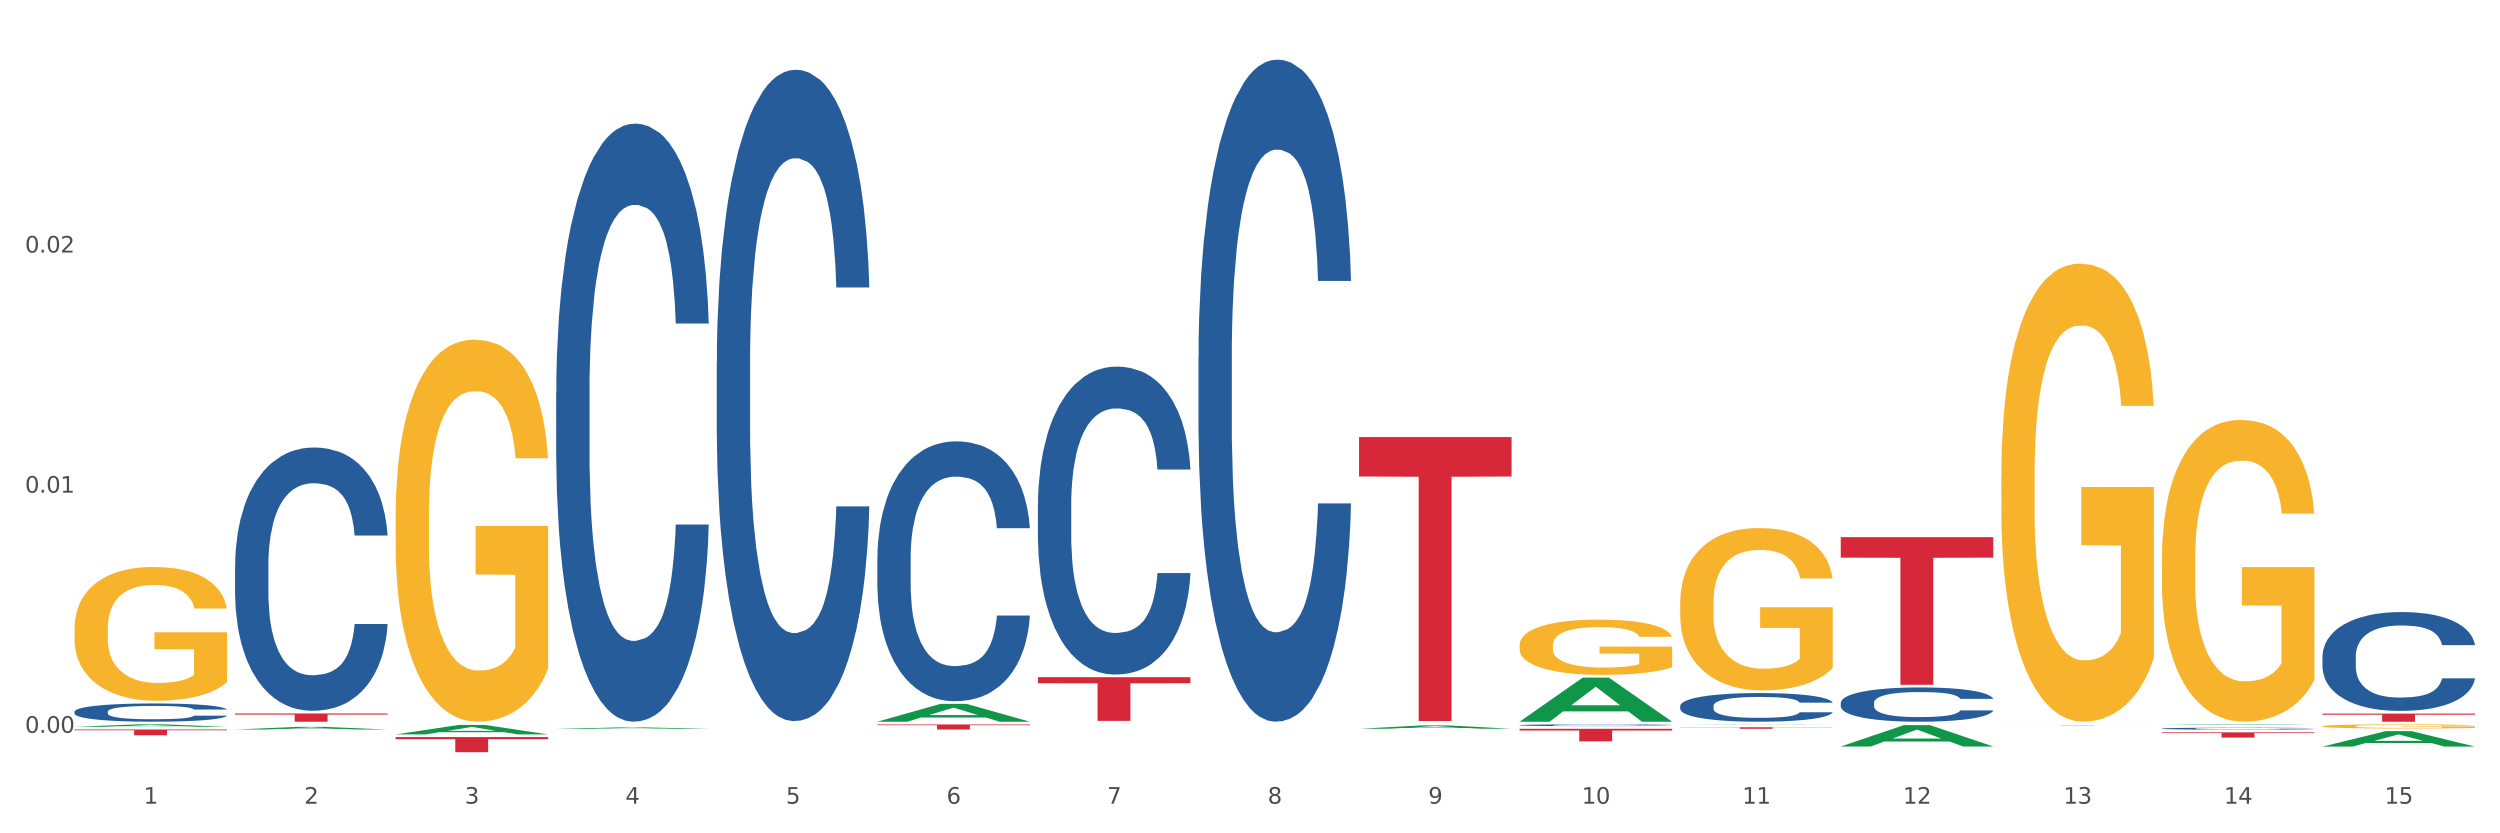
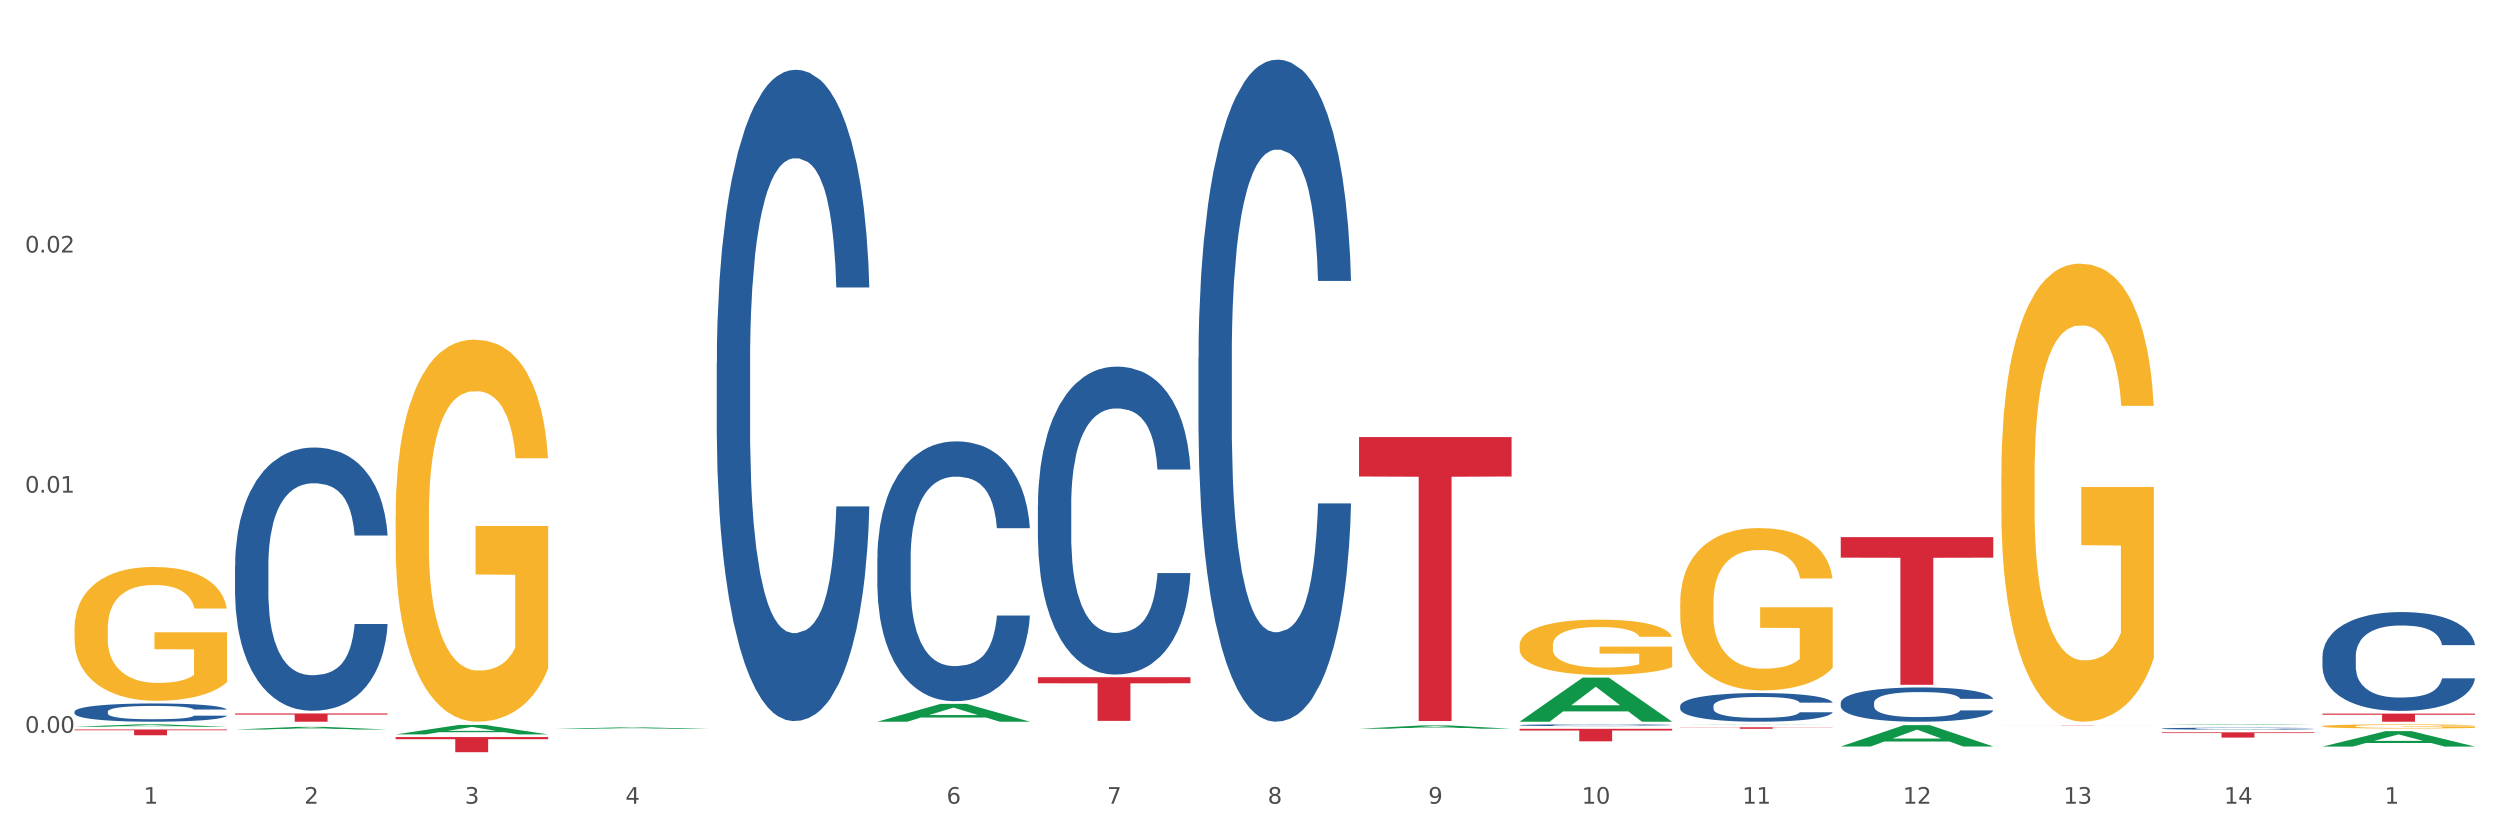
<svg xmlns="http://www.w3.org/2000/svg" xmlns:xlink="http://www.w3.org/1999/xlink" width="1080pt" height="360pt" viewBox="0 0 1080 360" version="1.1">
  <rect x="0" y="0" width="1080" height="360" fill="#333333" stroke="none" />
  <defs>
    <style type="text/css">*{stroke-linejoin: round; stroke-linecap: butt}</style>
  </defs>
  <g id="figure_1">
    <g id="patch_1">
      <path d="M 0 360  L 1080 360  L 1080 0  L 0 0  z " style="fill: #ffffff; stroke: #ffffff; stroke-linejoin: miter" />
    </g>
    <g id="axes_1">
      <g id="matplotlib.axis_1">
        <g id="xtick_1">
          <g id="text_1">
            <g style="fill: #4d4d4d" transform="translate(62.07 347.204) scale(0.096 -0.096)">
              <defs>
                <path id="DejaVuSans-31" d="M 794 531  L 1825 531  L 1825 4091  L 703 3866  L 703 4441  L 1819 4666  L 2450 4666  L 2450 531  L 3481 531  L 3481 0  L 794 0  L 794 531  z " transform="scale(0.016)" />
              </defs>
              <use xlink:href="#DejaVuSans-31" />
            </g>
          </g>
        </g>
        <g id="xtick_2">
          <g id="text_2">
            <g style="fill: #4d4d4d" transform="translate(131.436 347.204) scale(0.096 -0.096)">
              <defs>
                <path id="DejaVuSans-32" d="M 1228 531  L 3431 531  L 3431 0  L 469 0  L 469 531  Q 828 903 1448 1529  Q 2069 2156 2228 2338  Q 2531 2678 2651 2914  Q 2772 3150 2772 3378  Q 2772 3750 2511 3984  Q 2250 4219 1831 4219  Q 1534 4219 1204 4116  Q 875 4013 500 3803  L 500 4441  Q 881 4594 1212 4672  Q 1544 4750 1819 4750  Q 2544 4750 2975 4387  Q 3406 4025 3406 3419  Q 3406 3131 3298 2873  Q 3191 2616 2906 2266  Q 2828 2175 2409 1742  Q 1991 1309 1228 531  z " transform="scale(0.016)" />
              </defs>
              <use xlink:href="#DejaVuSans-32" />
            </g>
          </g>
        </g>
        <g id="xtick_3">
          <g id="text_3">
            <g style="fill: #4d4d4d" transform="translate(200.802 347.204) scale(0.096 -0.096)">
              <defs>
                <path id="DejaVuSans-33" d="M 2597 2516  Q 3050 2419 3304 2112  Q 3559 1806 3559 1356  Q 3559 666 3084 287  Q 2609 -91 1734 -91  Q 1441 -91 1130 -33  Q 819 25 488 141  L 488 750  Q 750 597 1062 519  Q 1375 441 1716 441  Q 2309 441 2620 675  Q 2931 909 2931 1356  Q 2931 1769 2642 2001  Q 2353 2234 1838 2234  L 1294 2234  L 1294 2753  L 1863 2753  Q 2328 2753 2575 2939  Q 2822 3125 2822 3475  Q 2822 3834 2567 4026  Q 2313 4219 1838 4219  Q 1578 4219 1281 4162  Q 984 4106 628 3988  L 628 4550  Q 988 4650 1302 4700  Q 1616 4750 1894 4750  Q 2613 4750 3031 4423  Q 3450 4097 3450 3541  Q 3450 3153 3228 2886  Q 3006 2619 2597 2516  z " transform="scale(0.016)" />
              </defs>
              <use xlink:href="#DejaVuSans-33" />
            </g>
          </g>
        </g>
        <g id="xtick_4">
          <g id="text_4">
            <g style="fill: #4d4d4d" transform="translate(270.169 347.204) scale(0.096 -0.096)">
              <defs>
                <path id="DejaVuSans-34" d="M 2419 4116  L 825 1625  L 2419 1625  L 2419 4116  z M 2253 4666  L 3047 4666  L 3047 1625  L 3713 1625  L 3713 1100  L 3047 1100  L 3047 0  L 2419 0  L 2419 1100  L 313 1100  L 313 1709  L 2253 4666  z " transform="scale(0.016)" />
              </defs>
              <use xlink:href="#DejaVuSans-34" />
            </g>
          </g>
        </g>
        <g id="xtick_5">
          <g id="text_5">
            <g style="fill: #4d4d4d" transform="translate(339.535 347.204) scale(0.096 -0.096)">
              <defs>
-                 <path id="DejaVuSans-35" d="M 691 4666  L 3169 4666  L 3169 4134  L 1269 4134  L 1269 2991  Q 1406 3038 1543 3061  Q 1681 3084 1819 3084  Q 2600 3084 3056 2656  Q 3513 2228 3513 1497  Q 3513 744 3044 326  Q 2575 -91 1722 -91  Q 1428 -91 1123 -41  Q 819 9 494 109  L 494 744  Q 775 591 1075 516  Q 1375 441 1709 441  Q 2250 441 2565 725  Q 2881 1009 2881 1497  Q 2881 1984 2565 2268  Q 2250 2553 1709 2553  Q 1456 2553 1204 2497  Q 953 2441 691 2322  L 691 4666  z " transform="scale(0.016)" />
-               </defs>
+                 </defs>
              <use xlink:href="#DejaVuSans-35" />
            </g>
          </g>
        </g>
        <g id="xtick_6">
          <g id="text_6">
            <g style="fill: #4d4d4d" transform="translate(408.901 347.204) scale(0.096 -0.096)">
              <defs>
                <path id="DejaVuSans-36" d="M 2113 2584  Q 1688 2584 1439 2293  Q 1191 2003 1191 1497  Q 1191 994 1439 701  Q 1688 409 2113 409  Q 2538 409 2786 701  Q 3034 994 3034 1497  Q 3034 2003 2786 2293  Q 2538 2584 2113 2584  z M 3366 4563  L 3366 3988  Q 3128 4100 2886 4159  Q 2644 4219 2406 4219  Q 1781 4219 1451 3797  Q 1122 3375 1075 2522  Q 1259 2794 1537 2939  Q 1816 3084 2150 3084  Q 2853 3084 3261 2657  Q 3669 2231 3669 1497  Q 3669 778 3244 343  Q 2819 -91 2113 -91  Q 1303 -91 875 529  Q 447 1150 447 2328  Q 447 3434 972 4092  Q 1497 4750 2381 4750  Q 2619 4750 2861 4703  Q 3103 4656 3366 4563  z " transform="scale(0.016)" />
              </defs>
              <use xlink:href="#DejaVuSans-36" />
            </g>
          </g>
        </g>
        <g id="xtick_7">
          <g id="text_7">
            <g style="fill: #4d4d4d" transform="translate(478.267 347.204) scale(0.096 -0.096)">
              <defs>
                <path id="DejaVuSans-37" d="M 525 4666  L 3525 4666  L 3525 4397  L 1831 0  L 1172 0  L 2766 4134  L 525 4134  L 525 4666  z " transform="scale(0.016)" />
              </defs>
              <use xlink:href="#DejaVuSans-37" />
            </g>
          </g>
        </g>
        <g id="xtick_8">
          <g id="text_8">
            <g style="fill: #4d4d4d" transform="translate(547.634 347.204) scale(0.096 -0.096)">
              <defs>
                <path id="DejaVuSans-38" d="M 2034 2216  Q 1584 2216 1326 1975  Q 1069 1734 1069 1313  Q 1069 891 1326 650  Q 1584 409 2034 409  Q 2484 409 2743 651  Q 3003 894 3003 1313  Q 3003 1734 2745 1975  Q 2488 2216 2034 2216  z M 1403 2484  Q 997 2584 770 2862  Q 544 3141 544 3541  Q 544 4100 942 4425  Q 1341 4750 2034 4750  Q 2731 4750 3128 4425  Q 3525 4100 3525 3541  Q 3525 3141 3298 2862  Q 3072 2584 2669 2484  Q 3125 2378 3379 2068  Q 3634 1759 3634 1313  Q 3634 634 3220 271  Q 2806 -91 2034 -91  Q 1263 -91 848 271  Q 434 634 434 1313  Q 434 1759 690 2068  Q 947 2378 1403 2484  z M 1172 3481  Q 1172 3119 1398 2916  Q 1625 2713 2034 2713  Q 2441 2713 2670 2916  Q 2900 3119 2900 3481  Q 2900 3844 2670 4047  Q 2441 4250 2034 4250  Q 1625 4250 1398 4047  Q 1172 3844 1172 3481  z " transform="scale(0.016)" />
              </defs>
              <use xlink:href="#DejaVuSans-38" />
            </g>
          </g>
        </g>
        <g id="xtick_9">
          <g id="text_9">
            <g style="fill: #4d4d4d" transform="translate(617 347.204) scale(0.096 -0.096)">
              <defs>
                <path id="DejaVuSans-39" d="M 703 97  L 703 672  Q 941 559 1184 500  Q 1428 441 1663 441  Q 2288 441 2617 861  Q 2947 1281 2994 2138  Q 2813 1869 2534 1725  Q 2256 1581 1919 1581  Q 1219 1581 811 2004  Q 403 2428 403 3163  Q 403 3881 828 4315  Q 1253 4750 1959 4750  Q 2769 4750 3195 4129  Q 3622 3509 3622 2328  Q 3622 1225 3098 567  Q 2575 -91 1691 -91  Q 1453 -91 1209 -44  Q 966 3 703 97  z M 1959 2075  Q 2384 2075 2632 2365  Q 2881 2656 2881 3163  Q 2881 3666 2632 3958  Q 2384 4250 1959 4250  Q 1534 4250 1286 3958  Q 1038 3666 1038 3163  Q 1038 2656 1286 2365  Q 1534 2075 1959 2075  z " transform="scale(0.016)" />
              </defs>
              <use xlink:href="#DejaVuSans-39" />
            </g>
          </g>
        </g>
        <g id="xtick_10">
          <g id="text_10">
            <g style="fill: #4d4d4d" transform="translate(683.312 347.204) scale(0.096 -0.096)">
              <defs>
                <path id="DejaVuSans-30" d="M 2034 4250  Q 1547 4250 1301 3770  Q 1056 3291 1056 2328  Q 1056 1369 1301 889  Q 1547 409 2034 409  Q 2525 409 2770 889  Q 3016 1369 3016 2328  Q 3016 3291 2770 3770  Q 2525 4250 2034 4250  z M 2034 4750  Q 2819 4750 3233 4129  Q 3647 3509 3647 2328  Q 3647 1150 3233 529  Q 2819 -91 2034 -91  Q 1250 -91 836 529  Q 422 1150 422 2328  Q 422 3509 836 4129  Q 1250 4750 2034 4750  z " transform="scale(0.016)" />
              </defs>
              <use xlink:href="#DejaVuSans-31" />
              <use xlink:href="#DejaVuSans-30" transform="translate(63.623 0)" />
            </g>
          </g>
        </g>
        <g id="xtick_11">
          <g id="text_11">
            <g style="fill: #4d4d4d" transform="translate(752.678 347.204) scale(0.096 -0.096)">
              <use xlink:href="#DejaVuSans-31" />
              <use xlink:href="#DejaVuSans-31" transform="translate(63.623 0)" />
            </g>
          </g>
        </g>
        <g id="xtick_12">
          <g id="text_12">
            <g style="fill: #4d4d4d" transform="translate(822.044 347.204) scale(0.096 -0.096)">
              <use xlink:href="#DejaVuSans-31" />
              <use xlink:href="#DejaVuSans-32" transform="translate(63.623 0)" />
            </g>
          </g>
        </g>
        <g id="xtick_13">
          <g id="text_13">
            <g style="fill: #4d4d4d" transform="translate(891.411 347.204) scale(0.096 -0.096)">
              <use xlink:href="#DejaVuSans-31" />
              <use xlink:href="#DejaVuSans-33" transform="translate(63.623 0)" />
            </g>
          </g>
        </g>
        <g id="xtick_14">
          <g id="text_14">
            <g style="fill: #4d4d4d" transform="translate(960.777 347.204) scale(0.096 -0.096)">
              <use xlink:href="#DejaVuSans-31" />
              <use xlink:href="#DejaVuSans-34" transform="translate(63.623 0)" />
            </g>
          </g>
        </g>
        <g id="xtick_15">
          <g id="text_15">
            <g style="fill: #4d4d4d" transform="translate(1030.143 347.204) scale(0.096 -0.096)">
              <use xlink:href="#DejaVuSans-31" />
              <use xlink:href="#DejaVuSans-35" transform="translate(63.623 0)" />
            </g>
          </g>
        </g>
        <g id="xtick_16" />
        <g id="xtick_17" />
        <g id="xtick_18" />
        <g id="xtick_19" />
        <g id="xtick_20" />
        <g id="xtick_21" />
        <g id="xtick_22" />
        <g id="xtick_23" />
        <g id="xtick_24" />
        <g id="xtick_25" />
        <g id="xtick_26" />
        <g id="xtick_27" />
        <g id="xtick_28" />
        <g id="xtick_29" />
      </g>
      <g id="matplotlib.axis_2">
        <g id="ytick_1">
          <g id="text_16">
            <g style="fill: #4d4d4d" transform="translate(10.8 316.571) scale(0.096 -0.096)">
              <defs>
                <path id="DejaVuSans-2e" d="M 684 794  L 1344 794  L 1344 0  L 684 0  L 684 794  z " transform="scale(0.016)" />
              </defs>
              <use xlink:href="#DejaVuSans-30" />
              <use xlink:href="#DejaVuSans-2e" transform="translate(63.623 0)" />
              <use xlink:href="#DejaVuSans-30" transform="translate(95.41 0)" />
              <use xlink:href="#DejaVuSans-30" transform="translate(159.033 0)" />
            </g>
          </g>
        </g>
        <g id="ytick_2">
          <g id="text_17">
            <g style="fill: #4d4d4d" transform="translate(10.8 212.835) scale(0.096 -0.096)">
              <use xlink:href="#DejaVuSans-30" />
              <use xlink:href="#DejaVuSans-2e" transform="translate(63.623 0)" />
              <use xlink:href="#DejaVuSans-30" transform="translate(95.41 0)" />
              <use xlink:href="#DejaVuSans-31" transform="translate(159.033 0)" />
            </g>
          </g>
        </g>
        <g id="ytick_3">
          <g id="text_18">
            <g style="fill: #4d4d4d" transform="translate(10.8 109.099) scale(0.096 -0.096)">
              <use xlink:href="#DejaVuSans-30" />
              <use xlink:href="#DejaVuSans-2e" transform="translate(63.623 0)" />
              <use xlink:href="#DejaVuSans-30" transform="translate(95.41 0)" />
              <use xlink:href="#DejaVuSans-32" transform="translate(159.033 0)" />
            </g>
          </g>
        </g>
        <g id="ytick_4" />
        <g id="ytick_5" />
        <g id="ytick_6" />
      </g>
      <g id="PolyCollection_1">
        <path d="M 32.175 313.973  L 32.243 313.972  L 59.417 312.925  L 70.695 312.924  L 98.073 313.975  L 85.029 313.975  L 79.119 313.73  L 51.061 313.73  L 50.857 313.734  L 45.151 313.975  L 32.175 313.975  L 32.175 313.973  L 54.594 313.584  L 75.586 313.583  L 65.192 313.148  L 65.056 313.146  L 64.92 313.149  L 54.526 313.583  L 54.594 313.584  L 32.175 313.973  z " clip-path="url(#p2f12b42f1e)" style="fill: #109648" />
        <path d="M 933.936 316.357  L 999.834 316.357  L 999.834 316.675  L 973.912 316.677  L 973.912 318.646  L 959.702 318.646  L 959.702 316.677  L 933.936 316.675  L 933.936 316.36  L 933.936 316.357  z " clip-path="url(#p2f12b42f1e)" style="fill: #d62839" />
        <path d="M 864.57 313.318  L 930.468 313.318  L 930.468 313.332  L 904.546 313.332  L 904.546 313.417  L 890.335 313.417  L 890.335 313.332  L 864.57 313.332  L 864.57 313.318  L 864.57 313.318  z " clip-path="url(#p2f12b42f1e)" style="fill: #d62839" />
        <path d="M 795.203 232.041  L 861.101 232.041  L 861.101 240.905  L 835.179 240.965  L 835.179 295.825  L 820.969 295.825  L 820.969 240.965  L 795.203 240.905  L 795.203 232.101  L 795.203 232.041  z " clip-path="url(#p2f12b42f1e)" style="fill: #d62839" />
        <path d="M 725.837 314.18  L 791.735 314.18  L 791.735 314.272  L 765.813 314.273  L 765.813 314.843  L 751.603 314.843  L 751.603 314.273  L 725.837 314.272  L 725.837 314.181  L 725.837 314.18  z " clip-path="url(#p2f12b42f1e)" style="fill: #d62839" />
        <path d="M 656.471 314.838  L 722.369 314.838  L 722.369 315.592  L 696.447 315.597  L 696.447 320.262  L 682.237 320.262  L 682.237 315.597  L 656.471 315.592  L 656.471 314.843  L 656.471 314.838  z " clip-path="url(#p2f12b42f1e)" style="fill: #d62839" />
        <path d="M 587.105 188.802  L 653.003 188.802  L 653.003 205.848  L 627.081 205.963  L 627.081 311.464  L 612.871 311.464  L 612.871 205.963  L 587.105 205.848  L 587.105 188.918  L 587.105 188.802  z " clip-path="url(#p2f12b42f1e)" style="fill: #d62839" />
        <path d="M 448.372 292.561  L 514.27 292.561  L 514.27 295.18  L 488.348 295.198  L 488.348 311.411  L 474.138 311.411  L 474.138 295.198  L 448.372 295.18  L 448.372 292.579  L 448.372 292.561  z " clip-path="url(#p2f12b42f1e)" style="fill: #d62839" />
-         <path d="M 379.006 312.974  L 444.904 312.974  L 444.904 313.278  L 418.982 313.28  L 418.982 315.165  L 404.772 315.165  L 404.772 313.28  L 379.006 313.278  L 379.006 312.976  L 379.006 312.974  z " clip-path="url(#p2f12b42f1e)" style="fill: #d62839" />
        <path d="M 1003.302 283.597  L 1003.38 283.558  L 1003.38 282.466  L 1003.614 280.984  L 1004.47 278.255  L 1005.561 276.188  L 1007.43 273.77  L 1008.443 272.756  L 1009.767 271.625  L 1012.494 269.792  L 1015.609 268.232  L 1017.79 267.374  L 1019.426 266.828  L 1023.087 265.853  L 1025.19 265.424  L 1027.371 265.073  L 1029.241 264.839  L 1032.356 264.566  L 1034.849 264.449  L 1037.731 264.41  L 1040.146 264.449  L 1043.339 264.605  L 1048.013 265.073  L 1049.805 265.346  L 1052.219 265.814  L 1054.712 266.438  L 1056.737 267.062  L 1059.074 267.959  L 1061.489 269.129  L 1063.825 270.611  L 1065.461 271.976  L 1066.785 273.419  L 1067.954 275.174  L 1068.811 277.085  L 1069.2 278.684  L 1054.945 278.684  L 1054.556 277.241  L 1053.777 275.681  L 1052.998 274.628  L 1052.141 273.77  L 1050.817 272.795  L 1049.649 272.171  L 1047.701 271.43  L 1045.91 270.962  L 1044.43 270.689  L 1042.638 270.455  L 1038.822 270.221  L 1036.095 270.221  L 1034.382 270.299  L 1032.278 270.494  L 1030.487 270.767  L 1028.384 271.235  L 1026.748 271.742  L 1025.112 272.405  L 1024.178 272.873  L 1022.775 273.731  L 1021.841 274.433  L 1020.594 275.642  L 1019.893 276.5  L 1018.647 278.723  L 1018.102 280.36  L 1017.868 281.491  L 1017.712 282.739  L 1017.712 288.823  L 1018.18 291.553  L 1018.569 292.723  L 1019.192 294.049  L 1020.361 295.765  L 1022.074 297.442  L 1023.866 298.651  L 1025.346 299.392  L 1026.748 299.938  L 1028.15 300.367  L 1029.864 300.757  L 1031.266 300.991  L 1033.369 301.225  L 1035.862 301.342  L 1037.809 301.342  L 1041.781 301.147  L 1043.573 300.952  L 1045.287 300.679  L 1047.156 300.25  L 1048.636 299.782  L 1049.493 299.431  L 1050.895 298.69  L 1051.986 297.91  L 1052.92 297.013  L 1053.543 296.233  L 1054.244 295.063  L 1054.79 293.737  L 1054.945 293.035  L 1069.2 293.035  L 1068.888 294.439  L 1068.343 295.804  L 1067.253 297.637  L 1066.396 298.69  L 1065.072 299.977  L 1063.67 301.069  L 1061.722 302.278  L 1059.931 303.175  L 1058.061 303.955  L 1056.036 304.657  L 1052.375 305.632  L 1051.051 305.905  L 1048.247 306.373  L 1046.066 306.646  L 1042.872 306.919  L 1039.6 307.075  L 1036.173 307.114  L 1033.135 307.036  L 1029.786 306.802  L 1027.683 306.568  L 1025.346 306.217  L 1022.62 305.671  L 1020.049 305.008  L 1017.634 304.228  L 1015.376 303.331  L 1013.272 302.317  L 1010.546 300.64  L 1008.521 299.002  L 1007.041 297.481  L 1006.028 296.194  L 1005.016 294.556  L 1004.47 293.425  L 1003.614 290.695  L 1003.302 288.16  L 1003.302 283.597  z " clip-path="url(#p2f12b42f1e)" style="fill: #255c99" />
        <path d="M 933.936 314.739  L 934.014 314.739  L 934.014 314.717  L 934.247 314.687  L 935.104 314.633  L 936.195 314.592  L 938.064 314.543  L 939.077 314.523  L 940.401 314.501  L 943.127 314.464  L 946.243 314.433  L 948.424 314.416  L 950.06 314.405  L 953.721 314.385  L 955.824 314.377  L 958.005 314.37  L 959.874 314.365  L 962.99 314.36  L 965.483 314.357  L 968.365 314.357  L 970.779 314.357  L 973.973 314.36  L 978.647 314.37  L 980.438 314.375  L 982.853 314.385  L 985.346 314.397  L 987.371 314.409  L 989.708 314.427  L 992.122 314.451  L 994.459 314.48  L 996.095 314.508  L 997.419 314.536  L 998.587 314.571  L 999.444 314.609  L 999.834 314.641  L 985.579 314.641  L 985.19 314.613  L 984.411 314.581  L 983.632 314.56  L 982.775 314.543  L 981.451 314.524  L 980.283 314.511  L 978.335 314.497  L 976.544 314.487  L 975.064 314.482  L 973.272 314.477  L 969.455 314.473  L 966.729 314.473  L 965.015 314.474  L 962.912 314.478  L 961.121 314.483  L 959.018 314.493  L 957.382 314.503  L 955.746 314.516  L 954.811 314.525  L 953.409 314.543  L 952.475 314.557  L 951.228 314.581  L 950.527 314.598  L 949.281 314.642  L 948.736 314.675  L 948.502 314.697  L 948.346 314.722  L 948.346 314.844  L 948.814 314.898  L 949.203 314.922  L 949.826 314.948  L 950.995 314.982  L 952.708 315.016  L 954.5 315.04  L 955.98 315.055  L 957.382 315.066  L 958.784 315.074  L 960.498 315.082  L 961.9 315.087  L 964.003 315.091  L 966.495 315.094  L 968.443 315.094  L 972.415 315.09  L 974.207 315.086  L 975.92 315.08  L 977.79 315.072  L 979.27 315.062  L 980.127 315.055  L 981.529 315.041  L 982.619 315.025  L 983.554 315.007  L 984.177 314.992  L 984.878 314.968  L 985.423 314.942  L 985.579 314.928  L 999.834 314.928  L 999.522 314.956  L 998.977 314.983  L 997.886 315.02  L 997.03 315.041  L 995.705 315.066  L 994.303 315.088  L 992.356 315.112  L 990.564 315.13  L 988.695 315.146  L 986.67 315.16  L 983.009 315.179  L 981.685 315.185  L 978.88 315.194  L 976.699 315.199  L 973.506 315.205  L 970.234 315.208  L 966.807 315.209  L 963.769 315.207  L 960.42 315.202  L 958.317 315.198  L 955.98 315.191  L 953.253 315.18  L 950.683 315.167  L 948.268 315.151  L 946.009 315.133  L 943.906 315.113  L 941.18 315.08  L 939.155 315.047  L 937.675 315.016  L 936.662 314.991  L 935.65 314.958  L 935.104 314.936  L 934.247 314.881  L 933.936 314.83  L 933.936 314.739  z " clip-path="url(#p2f12b42f1e)" style="fill: #255c99" />
        <path d="M 795.203 303.624  L 795.281 303.611  L 795.281 303.232  L 795.515 302.719  L 796.372 301.772  L 797.462 301.056  L 799.332 300.218  L 800.344 299.866  L 801.669 299.474  L 804.395 298.839  L 807.511 298.298  L 809.692 298.001  L 811.327 297.812  L 814.988 297.474  L 817.092 297.325  L 819.273 297.203  L 821.142 297.122  L 824.258 297.028  L 826.75 296.987  L 829.632 296.974  L 832.047 296.987  L 835.241 297.041  L 839.914 297.203  L 841.706 297.298  L 844.121 297.46  L 846.613 297.677  L 848.638 297.893  L 850.975 298.204  L 853.39 298.609  L 855.727 299.123  L 857.362 299.596  L 858.687 300.096  L 859.855 300.704  L 860.712 301.367  L 861.101 301.921  L 846.847 301.921  L 846.457 301.421  L 845.678 300.88  L 844.899 300.515  L 844.043 300.218  L 842.718 299.88  L 841.55 299.664  L 839.603 299.407  L 837.811 299.245  L 836.331 299.15  L 834.54 299.069  L 830.723 298.988  L 827.997 298.988  L 826.283 299.015  L 824.18 299.082  L 822.388 299.177  L 820.285 299.339  L 818.649 299.515  L 817.014 299.745  L 816.079 299.907  L 814.677 300.204  L 813.742 300.448  L 812.496 300.867  L 811.795 301.164  L 810.548 301.935  L 810.003 302.502  L 809.77 302.894  L 809.614 303.327  L 809.614 305.436  L 810.081 306.382  L 810.471 306.787  L 811.094 307.247  L 812.262 307.842  L 813.976 308.423  L 815.767 308.842  L 817.247 309.099  L 818.649 309.288  L 820.051 309.437  L 821.765 309.572  L 823.167 309.653  L 825.27 309.734  L 827.763 309.775  L 829.71 309.775  L 833.683 309.707  L 835.474 309.64  L 837.188 309.545  L 839.057 309.396  L 840.537 309.234  L 841.394 309.112  L 842.796 308.855  L 843.887 308.585  L 844.822 308.274  L 845.445 308.004  L 846.146 307.598  L 846.691 307.139  L 846.847 306.895  L 861.101 306.895  L 860.79 307.382  L 860.245 307.855  L 859.154 308.491  L 858.297 308.855  L 856.973 309.302  L 855.571 309.68  L 853.624 310.099  L 851.832 310.41  L 849.963 310.68  L 847.937 310.924  L 844.276 311.262  L 842.952 311.356  L 840.148 311.518  L 837.967 311.613  L 834.773 311.708  L 831.502 311.762  L 828.074 311.775  L 825.037 311.748  L 821.687 311.667  L 819.584 311.586  L 817.247 311.464  L 814.521 311.275  L 811.951 311.045  L 809.536 310.775  L 807.277 310.464  L 805.174 310.113  L 802.448 309.531  L 800.422 308.964  L 798.942 308.436  L 797.93 307.99  L 796.917 307.423  L 796.372 307.031  L 795.515 306.084  L 795.203 305.206  L 795.203 303.624  z " clip-path="url(#p2f12b42f1e)" style="fill: #255c99" />
        <path d="M 725.837 304.963  L 725.915 304.952  L 725.915 304.636  L 726.149 304.206  L 727.006 303.415  L 728.096 302.817  L 729.966 302.116  L 730.978 301.823  L 732.302 301.495  L 735.029 300.964  L 738.144 300.512  L 740.325 300.264  L 741.961 300.105  L 745.622 299.823  L 747.725 299.699  L 749.906 299.597  L 751.776 299.529  L 754.891 299.45  L 757.384 299.416  L 760.266 299.405  L 762.681 299.416  L 765.874 299.462  L 770.548 299.597  L 772.34 299.676  L 774.754 299.812  L 777.247 299.992  L 779.272 300.173  L 781.609 300.433  L 784.024 300.772  L 786.36 301.201  L 787.996 301.597  L 789.32 302.015  L 790.489 302.523  L 791.346 303.077  L 791.735 303.54  L 777.481 303.54  L 777.091 303.122  L 776.312 302.67  L 775.533 302.365  L 774.676 302.116  L 773.352 301.834  L 772.184 301.653  L 770.237 301.438  L 768.445 301.303  L 766.965 301.224  L 765.173 301.156  L 761.357 301.088  L 758.63 301.088  L 756.917 301.111  L 754.814 301.167  L 753.022 301.246  L 750.919 301.382  L 749.283 301.529  L 747.647 301.721  L 746.713 301.856  L 745.311 302.105  L 744.376 302.308  L 743.13 302.659  L 742.429 302.907  L 741.182 303.551  L 740.637 304.026  L 740.403 304.353  L 740.248 304.715  L 740.248 306.477  L 740.715 307.268  L 741.104 307.607  L 741.727 307.991  L 742.896 308.488  L 744.61 308.974  L 746.401 309.324  L 747.881 309.538  L 749.283 309.697  L 750.685 309.821  L 752.399 309.934  L 753.801 310.002  L 755.904 310.069  L 758.397 310.103  L 760.344 310.103  L 764.317 310.047  L 766.108 309.99  L 767.822 309.911  L 769.691 309.787  L 771.171 309.651  L 772.028 309.55  L 773.43 309.335  L 774.521 309.109  L 775.455 308.849  L 776.079 308.623  L 776.78 308.284  L 777.325 307.9  L 777.481 307.697  L 791.735 307.697  L 791.424 308.104  L 790.878 308.499  L 789.788 309.03  L 788.931 309.335  L 787.607 309.708  L 786.205 310.024  L 784.257 310.374  L 782.466 310.634  L 780.596 310.86  L 778.571 311.064  L 774.91 311.346  L 773.586 311.425  L 770.782 311.561  L 768.601 311.64  L 765.407 311.719  L 762.136 311.764  L 758.708 311.775  L 755.67 311.753  L 752.321 311.685  L 750.218 311.617  L 747.881 311.515  L 745.155 311.357  L 742.584 311.165  L 740.17 310.939  L 737.911 310.679  L 735.808 310.386  L 733.081 309.9  L 731.056 309.425  L 729.576 308.985  L 728.563 308.612  L 727.551 308.138  L 727.006 307.81  L 726.149 307.019  L 725.837 306.285  L 725.837 304.963  z " clip-path="url(#p2f12b42f1e)" style="fill: #255c99" />
        <path d="M 656.471 313.268  L 656.549 313.267  L 656.549 313.247  L 656.783 313.221  L 657.639 313.172  L 658.73 313.135  L 660.599 313.092  L 661.612 313.073  L 662.936 313.053  L 665.662 313.02  L 668.778 312.992  L 670.959 312.977  L 672.595 312.967  L 676.256 312.95  L 678.359 312.942  L 680.54 312.936  L 682.41 312.932  L 685.525 312.927  L 688.018 312.925  L 690.9 312.924  L 693.315 312.925  L 696.508 312.927  L 701.182 312.936  L 702.973 312.941  L 705.388 312.949  L 707.881 312.96  L 709.906 312.971  L 712.243 312.988  L 714.657 313.008  L 716.994 313.035  L 718.63 313.06  L 719.954 313.085  L 721.123 313.117  L 721.979 313.151  L 722.369 313.18  L 708.114 313.18  L 707.725 313.154  L 706.946 313.126  L 706.167 313.107  L 705.31 313.092  L 703.986 313.074  L 702.818 313.063  L 700.87 313.05  L 699.079 313.041  L 697.599 313.036  L 695.807 313.032  L 691.99 313.028  L 689.264 313.028  L 687.55 313.029  L 685.447 313.033  L 683.656 313.038  L 681.553 313.046  L 679.917 313.055  L 678.281 313.067  L 677.346 313.076  L 675.944 313.091  L 675.01 313.104  L 673.763 313.125  L 673.062 313.141  L 671.816 313.18  L 671.271 313.21  L 671.037 313.23  L 670.881 313.252  L 670.881 313.361  L 671.349 313.41  L 671.738 313.431  L 672.361 313.455  L 673.53 313.486  L 675.243 313.516  L 677.035 313.538  L 678.515 313.551  L 679.917 313.561  L 681.319 313.568  L 683.033 313.575  L 684.435 313.579  L 686.538 313.584  L 689.03 313.586  L 690.978 313.586  L 694.95 313.582  L 696.742 313.579  L 698.456 313.574  L 700.325 313.566  L 701.805 313.558  L 702.662 313.552  L 704.064 313.538  L 705.154 313.524  L 706.089 313.508  L 706.712 313.494  L 707.413 313.473  L 707.959 313.449  L 708.114 313.437  L 722.369 313.437  L 722.057 313.462  L 721.512 313.487  L 720.422 313.519  L 719.565 313.538  L 718.241 313.561  L 716.838 313.581  L 714.891 313.603  L 713.1 313.619  L 711.23 313.633  L 709.205 313.645  L 705.544 313.663  L 704.22 313.668  L 701.416 313.676  L 699.235 313.681  L 696.041 313.686  L 692.769 313.688  L 689.342 313.689  L 686.304 313.688  L 682.955 313.684  L 680.852 313.679  L 678.515 313.673  L 675.789 313.663  L 673.218 313.651  L 670.803 313.637  L 668.544 313.621  L 666.441 313.603  L 663.715 313.573  L 661.69 313.544  L 660.21 313.517  L 659.197 313.493  L 658.185 313.464  L 657.639 313.444  L 656.783 313.395  L 656.471 313.35  L 656.471 313.268  z " clip-path="url(#p2f12b42f1e)" style="fill: #255c99" />
        <path d="M 517.739 154.271  L 517.816 154.009  L 517.816 146.696  L 518.05 136.77  L 518.907 118.486  L 519.997 104.642  L 521.867 88.448  L 522.88 81.657  L 524.204 74.082  L 526.93 61.805  L 530.046 51.357  L 532.227 45.611  L 533.863 41.954  L 537.523 35.424  L 539.627 32.551  L 541.808 30.2  L 543.677 28.633  L 546.793 26.804  L 549.285 26.021  L 552.167 25.759  L 554.582 26.021  L 557.776 27.066  L 562.449 30.2  L 564.241 32.028  L 566.656 35.163  L 569.148 39.342  L 571.173 43.521  L 573.51 49.529  L 575.925 57.365  L 578.262 67.291  L 579.898 76.433  L 581.222 86.097  L 582.39 97.851  L 583.247 110.65  L 583.636 121.359  L 569.382 121.359  L 568.992 111.695  L 568.214 101.247  L 567.435 94.194  L 566.578 88.448  L 565.254 81.918  L 564.085 77.739  L 562.138 72.776  L 560.346 69.641  L 558.866 67.813  L 557.075 66.246  L 553.258 64.679  L 550.532 64.679  L 548.818 65.201  L 546.715 66.507  L 544.923 68.335  L 542.82 71.47  L 541.184 74.865  L 539.549 79.306  L 538.614 82.44  L 537.212 88.187  L 536.277 92.888  L 535.031 100.986  L 534.33 106.732  L 533.084 121.62  L 532.538 132.591  L 532.305 140.166  L 532.149 148.524  L 532.149 189.272  L 532.616 207.556  L 533.006 215.392  L 533.629 224.273  L 534.797 235.766  L 536.511 246.997  L 538.302 255.095  L 539.782 260.057  L 541.184 263.714  L 542.587 266.587  L 544.3 269.199  L 545.702 270.767  L 547.805 272.334  L 550.298 273.117  L 552.245 273.117  L 556.218 271.811  L 558.009 270.505  L 559.723 268.677  L 561.593 265.804  L 563.073 262.669  L 563.929 260.319  L 565.331 255.356  L 566.422 250.132  L 567.357 244.124  L 567.98 238.9  L 568.681 231.064  L 569.226 222.183  L 569.382 217.481  L 583.636 217.481  L 583.325 226.885  L 582.78 236.027  L 581.689 248.303  L 580.832 255.356  L 579.508 263.975  L 578.106 271.289  L 576.159 279.386  L 574.367 285.394  L 572.498 290.618  L 570.472 295.32  L 566.811 301.85  L 565.487 303.678  L 562.683 306.812  L 560.502 308.641  L 557.308 310.469  L 554.037 311.514  L 550.61 311.775  L 547.572 311.253  L 544.222 309.686  L 542.119 308.118  L 539.782 305.768  L 537.056 302.111  L 534.486 297.67  L 532.071 292.446  L 529.812 286.439  L 527.709 279.647  L 524.983 268.416  L 522.957 257.445  L 521.477 247.258  L 520.465 238.639  L 519.452 227.668  L 518.907 220.093  L 518.05 201.809  L 517.739 184.831  L 517.739 154.271  z " clip-path="url(#p2f12b42f1e)" style="fill: #255c99" />
        <path d="M 448.372 218.15  L 448.45 218.028  L 448.45 214.626  L 448.684 210.009  L 449.541 201.505  L 450.631 195.065  L 452.501 187.532  L 453.513 184.374  L 454.837 180.85  L 457.564 175.14  L 460.679 170.28  L 462.861 167.607  L 464.496 165.906  L 468.157 162.869  L 470.26 161.532  L 472.441 160.439  L 474.311 159.71  L 477.427 158.859  L 479.919 158.495  L 482.801 158.373  L 485.216 158.495  L 488.41 158.981  L 493.083 160.439  L 494.875 161.289  L 497.289 162.747  L 499.782 164.691  L 501.807 166.635  L 504.144 169.429  L 506.559 173.074  L 508.896 177.691  L 510.531 181.944  L 511.856 186.439  L 513.024 191.906  L 513.881 197.86  L 514.27 202.841  L 500.016 202.841  L 499.626 198.346  L 498.847 193.486  L 498.068 190.205  L 497.212 187.532  L 495.887 184.495  L 494.719 182.551  L 492.772 180.243  L 490.98 178.785  L 489.5 177.934  L 487.709 177.205  L 483.892 176.476  L 481.165 176.476  L 479.452 176.719  L 477.349 177.327  L 475.557 178.177  L 473.454 179.635  L 471.818 181.215  L 470.183 183.28  L 469.248 184.738  L 467.846 187.411  L 466.911 189.598  L 465.665 193.364  L 464.964 196.037  L 463.717 202.963  L 463.172 208.065  L 462.938 211.589  L 462.783 215.477  L 462.783 234.43  L 463.25 242.935  L 463.639 246.58  L 464.263 250.711  L 465.431 256.057  L 467.145 261.281  L 468.936 265.047  L 470.416 267.356  L 471.818 269.057  L 473.22 270.393  L 474.934 271.608  L 476.336 272.337  L 478.439 273.066  L 480.932 273.431  L 482.879 273.431  L 486.852 272.823  L 488.643 272.216  L 490.357 271.365  L 492.226 270.029  L 493.706 268.571  L 494.563 267.477  L 495.965 265.169  L 497.056 262.739  L 497.99 259.945  L 498.614 257.515  L 499.315 253.87  L 499.86 249.739  L 500.016 247.552  L 514.27 247.552  L 513.959 251.926  L 513.413 256.178  L 512.323 261.889  L 511.466 265.169  L 510.142 269.178  L 508.74 272.58  L 506.792 276.347  L 505.001 279.141  L 503.131 281.571  L 501.106 283.758  L 497.445 286.795  L 496.121 287.646  L 493.317 289.104  L 491.136 289.954  L 487.942 290.805  L 484.671 291.291  L 481.243 291.412  L 478.206 291.169  L 474.856 290.44  L 472.753 289.711  L 470.416 288.618  L 467.69 286.917  L 465.119 284.851  L 462.705 282.422  L 460.446 279.627  L 458.343 276.468  L 455.616 271.244  L 453.591 266.141  L 452.111 261.403  L 451.099 257.393  L 450.086 252.29  L 449.541 248.767  L 448.684 240.262  L 448.372 232.365  L 448.372 218.15  z " clip-path="url(#p2f12b42f1e)" style="fill: #255c99" />
        <path d="M 379.006 241.105  L 379.084 241.002  L 379.084 238.132  L 379.318 234.236  L 380.175 227.06  L 381.265 221.627  L 383.134 215.27  L 384.147 212.605  L 385.471 209.632  L 388.198 204.814  L 391.313 200.713  L 393.494 198.458  L 395.13 197.022  L 398.791 194.46  L 400.894 193.332  L 403.075 192.409  L 404.945 191.794  L 408.06 191.076  L 410.553 190.769  L 413.435 190.666  L 415.85 190.769  L 419.043 191.179  L 423.717 192.409  L 425.509 193.127  L 427.923 194.357  L 430.416 195.997  L 432.441 197.638  L 434.778 199.995  L 437.193 203.071  L 439.529 206.967  L 441.165 210.555  L 442.489 214.348  L 443.658 218.961  L 444.515 223.984  L 444.904 228.188  L 430.65 228.188  L 430.26 224.395  L 429.481 220.294  L 428.702 217.526  L 427.845 215.27  L 426.521 212.708  L 425.353 211.067  L 423.405 209.119  L 421.614 207.889  L 420.134 207.172  L 418.342 206.557  L 414.526 205.941  L 411.799 205.941  L 410.086 206.146  L 407.982 206.659  L 406.191 207.377  L 404.088 208.607  L 402.452 209.94  L 400.816 211.682  L 399.882 212.913  L 398.479 215.168  L 397.545 217.013  L 396.298 220.191  L 395.597 222.447  L 394.351 228.29  L 393.806 232.596  L 393.572 235.569  L 393.416 238.849  L 393.416 254.842  L 393.884 262.018  L 394.273 265.094  L 394.896 268.579  L 396.065 273.09  L 397.778 277.498  L 399.57 280.676  L 401.05 282.624  L 402.452 284.059  L 403.854 285.187  L 405.568 286.212  L 406.97 286.827  L 409.073 287.443  L 411.566 287.75  L 413.513 287.75  L 417.485 287.238  L 419.277 286.725  L 420.991 286.007  L 422.86 284.88  L 424.34 283.649  L 425.197 282.727  L 426.599 280.779  L 427.69 278.729  L 428.624 276.371  L 429.247 274.32  L 429.948 271.245  L 430.494 267.759  L 430.65 265.914  L 444.904 265.914  L 444.592 269.605  L 444.047 273.193  L 442.957 278.011  L 442.1 280.779  L 440.776 284.162  L 439.374 287.032  L 437.426 290.211  L 435.635 292.568  L 433.765 294.619  L 431.74 296.464  L 428.079 299.027  L 426.755 299.745  L 423.951 300.975  L 421.77 301.692  L 418.576 302.41  L 415.304 302.82  L 411.877 302.923  L 408.839 302.718  L 405.49 302.102  L 403.387 301.487  L 401.05 300.565  L 398.324 299.129  L 395.753 297.387  L 393.339 295.336  L 391.08 292.978  L 388.976 290.313  L 386.25 285.905  L 384.225 281.599  L 382.745 277.601  L 381.732 274.218  L 380.72 269.912  L 380.175 266.939  L 379.318 259.763  L 379.006 253.099  L 379.006 241.105  z " clip-path="url(#p2f12b42f1e)" style="fill: #255c99" />
        <path d="M 309.64 156.566  L 309.718 156.309  L 309.718 149.114  L 309.951 139.349  L 310.808 121.362  L 311.899 107.743  L 313.768 91.811  L 314.781 85.13  L 316.105 77.678  L 318.831 65.6  L 321.947 55.322  L 324.128 49.668  L 325.764 46.071  L 329.425 39.647  L 331.528 36.82  L 333.709 34.507  L 335.578 32.966  L 338.694 31.167  L 341.187 30.396  L 344.069 30.139  L 346.484 30.396  L 349.677 31.424  L 354.351 34.507  L 356.142 36.306  L 358.557 39.39  L 361.05 43.501  L 363.075 47.613  L 365.412 53.523  L 367.826 61.232  L 370.163 70.997  L 371.799 79.99  L 373.123 89.498  L 374.291 101.061  L 375.148 113.653  L 375.538 124.188  L 361.283 124.188  L 360.894 114.681  L 360.115 104.402  L 359.336 97.464  L 358.479 91.811  L 357.155 85.387  L 355.987 81.275  L 354.039 76.393  L 352.248 73.309  L 350.768 71.51  L 348.976 69.969  L 345.159 68.427  L 342.433 68.427  L 340.719 68.941  L 338.616 70.226  L 336.825 72.024  L 334.722 75.108  L 333.086 78.449  L 331.45 82.817  L 330.515 85.9  L 329.113 91.554  L 328.179 96.179  L 326.932 104.145  L 326.231 109.798  L 324.985 124.445  L 324.44 135.238  L 324.206 142.69  L 324.05 150.913  L 324.05 190.999  L 324.518 208.987  L 324.907 216.696  L 325.53 225.433  L 326.699 236.739  L 328.412 247.789  L 330.204 255.754  L 331.684 260.637  L 333.086 264.234  L 334.488 267.061  L 336.202 269.631  L 337.604 271.172  L 339.707 272.714  L 342.199 273.485  L 344.147 273.485  L 348.119 272.2  L 349.911 270.915  L 351.624 269.117  L 353.494 266.29  L 354.974 263.206  L 355.831 260.894  L 357.233 256.011  L 358.323 250.872  L 359.258 244.962  L 359.881 239.823  L 360.582 232.114  L 361.127 223.377  L 361.283 218.751  L 375.538 218.751  L 375.226 228.002  L 374.681 236.996  L 373.59 249.073  L 372.734 256.011  L 371.409 264.491  L 370.007 271.686  L 368.06 279.652  L 366.268 285.562  L 364.399 290.702  L 362.374 295.327  L 358.713 301.751  L 357.389 303.55  L 354.584 306.634  L 352.403 308.432  L 349.21 310.231  L 345.938 311.259  L 342.511 311.516  L 339.473 311.002  L 336.124 309.46  L 334.021 307.918  L 331.684 305.606  L 328.957 302.008  L 326.387 297.64  L 323.972 292.501  L 321.713 286.59  L 319.61 279.909  L 316.884 268.86  L 314.859 258.067  L 313.379 248.046  L 312.366 239.566  L 311.354 228.773  L 310.808 221.321  L 309.951 203.334  L 309.64 186.631  L 309.64 156.566  z " clip-path="url(#p2f12b42f1e)" style="fill: #255c99" />
-         <path d="M 240.274 169.493  L 240.352 169.258  L 240.352 162.651  L 240.585 153.684  L 241.442 137.167  L 242.533 124.662  L 244.402 110.032  L 245.415 103.898  L 246.739 97.055  L 249.465 85.965  L 252.581 76.527  L 254.762 71.336  L 256.398 68.032  L 260.059 62.133  L 262.162 59.538  L 264.343 57.414  L 266.212 55.998  L 269.328 54.347  L 271.821 53.639  L 274.703 53.403  L 277.117 53.639  L 280.311 54.583  L 284.985 57.414  L 286.776 59.066  L 289.191 61.897  L 291.683 65.673  L 293.709 69.448  L 296.045 74.875  L 298.46 81.954  L 300.797 90.92  L 302.433 99.178  L 303.757 107.909  L 304.925 118.527  L 305.782 130.089  L 306.172 139.763  L 291.917 139.763  L 291.528 131.033  L 290.749 121.594  L 289.97 115.224  L 289.113 110.032  L 287.789 104.134  L 286.62 100.358  L 284.673 95.875  L 282.881 93.044  L 281.401 91.392  L 279.61 89.976  L 275.793 88.56  L 273.067 88.56  L 271.353 89.032  L 269.25 90.212  L 267.458 91.864  L 265.355 94.695  L 263.72 97.763  L 262.084 101.774  L 261.149 104.605  L 259.747 109.797  L 258.812 114.044  L 257.566 121.358  L 256.865 126.549  L 255.619 139.999  L 255.073 149.909  L 254.84 156.752  L 254.684 164.302  L 254.684 201.112  L 255.151 217.629  L 255.541 224.707  L 256.164 232.73  L 257.332 243.112  L 259.046 253.258  L 260.838 260.573  L 262.318 265.056  L 263.72 268.359  L 265.122 270.955  L 266.835 273.314  L 268.237 274.73  L 270.341 276.146  L 272.833 276.854  L 274.78 276.854  L 278.753 275.674  L 280.545 274.494  L 282.258 272.842  L 284.128 270.247  L 285.608 267.415  L 286.465 265.292  L 287.867 260.809  L 288.957 256.09  L 289.892 250.663  L 290.515 245.943  L 291.216 238.865  L 291.761 230.842  L 291.917 226.595  L 306.172 226.595  L 305.86 235.089  L 305.315 243.348  L 304.224 254.438  L 303.367 260.809  L 302.043 268.595  L 300.641 275.202  L 298.694 282.517  L 296.902 287.944  L 295.033 292.663  L 293.008 296.91  L 289.347 302.809  L 288.022 304.461  L 285.218 307.292  L 283.037 308.944  L 279.844 310.595  L 276.572 311.539  L 273.145 311.775  L 270.107 311.303  L 266.757 309.888  L 264.654 308.472  L 262.318 306.348  L 259.591 303.045  L 257.021 299.034  L 254.606 294.314  L 252.347 288.887  L 250.244 282.753  L 247.518 272.606  L 245.493 262.696  L 244.013 253.494  L 243 245.707  L 241.987 235.797  L 241.442 228.955  L 240.585 212.438  L 240.274 197.1  L 240.274 169.493  z " clip-path="url(#p2f12b42f1e)" style="fill: #255c99" />
        <path d="M 101.541 244.426  L 101.619 244.323  L 101.619 241.414  L 101.853 237.467  L 102.71 230.196  L 103.8 224.691  L 105.67 218.251  L 106.682 215.55  L 108.006 212.538  L 110.733 207.656  L 113.848 203.501  L 116.029 201.216  L 117.665 199.762  L 121.326 197.165  L 123.429 196.023  L 125.61 195.088  L 127.48 194.465  L 130.595 193.737  L 133.088 193.426  L 135.97 193.322  L 138.385 193.426  L 141.578 193.841  L 146.252 195.088  L 148.044 195.815  L 150.458 197.061  L 152.951 198.723  L 154.976 200.385  L 157.313 202.774  L 159.728 205.89  L 162.064 209.837  L 163.7 213.473  L 165.024 217.316  L 166.193 221.99  L 167.05 227.08  L 167.439 231.339  L 153.185 231.339  L 152.795 227.496  L 152.016 223.341  L 151.237 220.536  L 150.38 218.251  L 149.056 215.654  L 147.888 213.992  L 145.941 212.019  L 144.149 210.772  L 142.669 210.045  L 140.877 209.422  L 137.061 208.799  L 134.334 208.799  L 132.621 209.006  L 130.518 209.526  L 128.726 210.253  L 126.623 211.499  L 124.987 212.85  L 123.351 214.615  L 122.417 215.862  L 121.015 218.147  L 120.08 220.017  L 118.834 223.237  L 118.133 225.522  L 116.886 231.443  L 116.341 235.805  L 116.107 238.817  L 115.952 242.141  L 115.952 258.345  L 116.419 265.616  L 116.808 268.732  L 117.431 272.264  L 118.6 276.834  L 120.314 281.301  L 122.105 284.521  L 123.585 286.494  L 124.987 287.948  L 126.389 289.091  L 128.103 290.13  L 129.505 290.753  L 131.608 291.376  L 134.101 291.688  L 136.048 291.688  L 140.021 291.168  L 141.812 290.649  L 143.526 289.922  L 145.395 288.779  L 146.875 287.533  L 147.732 286.598  L 149.134 284.625  L 150.225 282.547  L 151.159 280.158  L 151.783 278.081  L 152.484 274.965  L 153.029 271.433  L 153.185 269.563  L 167.439 269.563  L 167.128 273.303  L 166.582 276.938  L 165.492 281.82  L 164.635 284.625  L 163.311 288.052  L 161.909 290.961  L 159.961 294.181  L 158.17 296.57  L 156.3 298.647  L 154.275 300.517  L 150.614 303.114  L 149.29 303.841  L 146.486 305.087  L 144.305 305.814  L 141.111 306.541  L 137.84 306.957  L 134.412 307.061  L 131.374 306.853  L 128.025 306.23  L 125.922 305.607  L 123.585 304.672  L 120.859 303.217  L 118.288 301.452  L 115.874 299.374  L 113.615 296.985  L 111.512 294.285  L 108.785 289.818  L 106.76 285.456  L 105.28 281.405  L 104.267 277.977  L 103.255 273.614  L 102.71 270.602  L 101.853 263.331  L 101.541 256.579  L 101.541 244.426  z " clip-path="url(#p2f12b42f1e)" style="fill: #255c99" />
        <path d="M 32.175 307.436  L 32.253 307.429  L 32.253 307.228  L 32.487 306.954  L 33.343 306.45  L 34.434 306.069  L 36.303 305.623  L 37.316 305.436  L 38.64 305.227  L 41.366 304.889  L 44.482 304.601  L 46.663 304.443  L 48.299 304.342  L 51.96 304.162  L 54.063 304.083  L 56.244 304.018  L 58.114 303.975  L 61.229 303.925  L 63.722 303.903  L 66.604 303.896  L 69.019 303.903  L 72.212 303.932  L 76.886 304.018  L 78.677 304.069  L 81.092 304.155  L 83.585 304.27  L 85.61 304.385  L 87.947 304.551  L 90.361 304.767  L 92.698 305.04  L 94.334 305.292  L 95.658 305.558  L 96.827 305.882  L 97.683 306.235  L 98.073 306.53  L 83.818 306.53  L 83.429 306.263  L 82.65 305.976  L 81.871 305.781  L 81.014 305.623  L 79.69 305.443  L 78.522 305.328  L 76.574 305.191  L 74.783 305.105  L 73.303 305.054  L 71.511 305.011  L 67.694 304.968  L 64.968 304.968  L 63.255 304.983  L 61.151 305.018  L 59.36 305.069  L 57.257 305.155  L 55.621 305.249  L 53.985 305.371  L 53.05 305.457  L 51.648 305.616  L 50.714 305.745  L 49.467 305.968  L 48.766 306.127  L 47.52 306.537  L 46.975 306.839  L 46.741 307.048  L 46.585 307.278  L 46.585 308.4  L 47.053 308.904  L 47.442 309.12  L 48.065 309.365  L 49.234 309.681  L 50.947 309.991  L 52.739 310.214  L 54.219 310.351  L 55.621 310.451  L 57.023 310.53  L 58.737 310.602  L 60.139 310.646  L 62.242 310.689  L 64.734 310.71  L 66.682 310.71  L 70.654 310.674  L 72.446 310.638  L 74.16 310.588  L 76.029 310.509  L 77.509 310.422  L 78.366 310.358  L 79.768 310.221  L 80.858 310.077  L 81.793 309.912  L 82.416 309.768  L 83.117 309.552  L 83.663 309.307  L 83.818 309.178  L 98.073 309.178  L 97.761 309.437  L 97.216 309.689  L 96.126 310.027  L 95.269 310.221  L 93.945 310.458  L 92.542 310.66  L 90.595 310.883  L 88.804 311.048  L 86.934 311.192  L 84.909 311.322  L 81.248 311.502  L 79.924 311.552  L 77.12 311.639  L 74.939 311.689  L 71.745 311.739  L 68.473 311.768  L 65.046 311.775  L 62.008 311.761  L 58.659 311.718  L 56.556 311.675  L 54.219 311.61  L 51.493 311.509  L 48.922 311.387  L 46.507 311.243  L 44.248 311.077  L 42.145 310.89  L 39.419 310.581  L 37.394 310.279  L 35.914 309.998  L 34.901 309.76  L 33.889 309.458  L 33.343 309.25  L 32.487 308.746  L 32.175 308.278  L 32.175 307.436  z " clip-path="url(#p2f12b42f1e)" style="fill: #255c99" />
        <path d="M 32.175 315.124  L 98.073 315.124  L 98.073 315.471  L 72.151 315.473  L 72.151 317.623  L 57.941 317.623  L 57.941 315.473  L 32.175 315.471  L 32.175 315.126  L 32.175 315.124  z " clip-path="url(#p2f12b42f1e)" style="fill: #d62839" />
        <path d="M 1003.302 308.263  L 1069.2 308.263  L 1069.2 308.751  L 1043.278 308.754  L 1043.278 311.775  L 1029.068 311.775  L 1029.068 308.754  L 1003.302 308.751  L 1003.302 308.266  L 1003.302 308.263  z " clip-path="url(#p2f12b42f1e)" style="fill: #d62839" />
        <path d="M 101.541 308.209  L 167.439 308.209  L 167.439 308.705  L 141.517 308.708  L 141.517 311.775  L 127.307 311.775  L 127.307 308.708  L 101.541 308.705  L 101.541 308.213  L 101.541 308.209  z " clip-path="url(#p2f12b42f1e)" style="fill: #d62839" />
        <path d="M 170.907 318.415  L 236.805 318.415  L 236.805 319.323  L 210.883 319.329  L 210.883 324.95  L 196.673 324.95  L 196.673 319.329  L 170.907 319.323  L 170.907 318.421  L 170.907 318.415  z " clip-path="url(#p2f12b42f1e)" style="fill: #d62839" />
        <path d="M 656.471 278.716  L 656.549 278.694  L 656.549 277.909  L 656.704 277.233  L 657.482 275.597  L 658.649 274.245  L 659.505 273.526  L 660.361 272.937  L 661.372 272.348  L 662.617 271.738  L 664.874 270.844  L 666.274 270.386  L 667.986 269.906  L 671.098 269.208  L 673.354 268.816  L 675.688 268.489  L 679.5 268.096  L 681.99 267.922  L 684.635 267.791  L 687.825 267.704  L 690.237 267.682  L 695.527 267.747  L 700.04 267.943  L 702.218 268.096  L 705.019 268.358  L 706.497 268.532  L 708.909 268.881  L 711.399 269.339  L 713.111 269.732  L 715.678 270.473  L 717.623 271.214  L 719.412 272.13  L 720.346 272.763  L 721.046 273.351  L 721.669 274.027  L 722.291 275.096  L 708.287 275.096  L 707.742 274.333  L 706.886 273.613  L 705.642 272.915  L 704.552 272.479  L 702.685 271.934  L 700.973 271.585  L 699.184 271.323  L 697.006 271.105  L 695.294 270.996  L 692.882 270.909  L 688.136 270.931  L 684.946 271.105  L 682.768 271.323  L 681.367 271.52  L 680.123 271.738  L 678.722 272.043  L 677.088 272.501  L 675.921 272.915  L 674.754 273.439  L 673.821 273.962  L 672.965 274.572  L 672.265 275.227  L 671.72 275.903  L 671.253 276.731  L 670.864 278.105  L 670.864 281.093  L 671.02 281.769  L 671.409 282.663  L 671.876 283.339  L 672.654 284.145  L 673.354 284.691  L 674.677 285.476  L 676.155 286.13  L 677.322 286.544  L 678.489 286.893  L 680.512 287.373  L 682.768 287.765  L 684.713 288.005  L 687.358 288.223  L 689.148 288.31  L 690.704 288.354  L 694.516 288.354  L 697.239 288.289  L 700.273 288.136  L 702.607 287.94  L 704.552 287.7  L 706.731 287.307  L 708.131 286.937  L 708.131 282.379  L 691.015 282.357  L 691.015 279.326  L 722.369 279.326  L 722.369 288.223  L 721.046 288.681  L 719.568 289.095  L 718.012 289.466  L 715.678 289.924  L 712.877 290.36  L 710.387 290.666  L 707.742 290.927  L 704.63 291.167  L 700.584 291.385  L 698.095 291.472  L 694.983 291.538  L 691.326 291.56  L 688.136 291.516  L 685.024 291.407  L 681.756 291.211  L 678.567 290.927  L 676.155 290.644  L 673.743 290.295  L 671.175 289.837  L 669.153 289.401  L 667.597 289.008  L 665.885 288.507  L 664.018 287.852  L 662.617 287.264  L 661.372 286.653  L 660.05 285.868  L 659.116 285.192  L 658.183 284.342  L 657.638 283.709  L 657.016 282.728  L 656.549 281.354  L 656.471 278.716  z " clip-path="url(#p2f12b42f1e)" style="fill: #f7b32b" />
        <path d="M 1003.302 322.526  L 1003.37 322.519  L 1030.544 315.862  L 1041.822 315.856  L 1069.2 322.538  L 1056.156 322.538  L 1050.246 320.982  L 1022.188 320.982  L 1021.984 321.007  L 1016.278 322.538  L 1003.302 322.538  L 1003.302 322.526  L 1025.721 320.054  L 1046.713 320.047  L 1036.319 317.28  L 1036.183 317.268  L 1036.047 317.287  L 1025.653 320.047  L 1025.721 320.054  L 1003.302 322.526  z " clip-path="url(#p2f12b42f1e)" style="fill: #109648" />
        <path d="M 170.907 222.998  L 170.985 222.847  L 170.985 217.421  L 171.141 212.748  L 171.919 201.444  L 173.086 192.099  L 173.942 187.125  L 174.798 183.055  L 175.809 178.985  L 177.054 174.765  L 179.31 168.585  L 180.71 165.42  L 182.422 162.104  L 185.534 157.281  L 187.79 154.568  L 190.124 152.307  L 193.937 149.594  L 196.426 148.388  L 199.072 147.484  L 202.261 146.881  L 204.673 146.73  L 209.964 147.182  L 214.476 148.539  L 216.655 149.594  L 219.456 151.403  L 220.934 152.608  L 223.346 155.02  L 225.835 158.185  L 227.547 160.898  L 230.114 166.023  L 232.059 171.148  L 233.849 177.478  L 234.783 181.849  L 235.483 185.919  L 236.105 190.591  L 236.728 197.977  L 222.723 197.977  L 222.179 192.702  L 221.323 187.728  L 220.078 182.904  L 218.989 179.89  L 217.122 176.122  L 215.41 173.71  L 213.62 171.901  L 211.442 170.394  L 209.73 169.64  L 207.319 169.038  L 202.573 169.188  L 199.383 170.394  L 197.204 171.901  L 195.804 173.258  L 194.559 174.765  L 193.159 176.875  L 191.525 180.041  L 190.358 182.904  L 189.191 186.522  L 188.257 190.139  L 187.401 194.36  L 186.701 198.881  L 186.157 203.554  L 185.69 209.281  L 185.301 218.777  L 185.301 239.427  L 185.456 244.099  L 185.845 250.279  L 186.312 254.951  L 187.09 260.528  L 187.79 264.297  L 189.113 269.723  L 190.591 274.244  L 191.758 277.108  L 192.925 279.52  L 194.948 282.836  L 197.204 285.549  L 199.149 287.207  L 201.795 288.714  L 203.584 289.317  L 205.14 289.619  L 208.952 289.619  L 211.675 289.166  L 214.71 288.111  L 217.044 286.755  L 218.989 285.097  L 221.167 282.384  L 222.568 279.821  L 222.568 248.32  L 205.451 248.169  L 205.451 227.218  L 236.805 227.218  L 236.805 288.714  L 235.483 291.879  L 234.004 294.743  L 232.448 297.306  L 230.114 300.471  L 227.314 303.485  L 224.824 305.595  L 222.179 307.404  L 219.067 309.062  L 215.021 310.569  L 212.531 311.172  L 209.419 311.625  L 205.763 311.775  L 202.573 311.474  L 199.461 310.72  L 196.193 309.364  L 193.003 307.404  L 190.591 305.445  L 188.179 303.033  L 185.612 299.868  L 183.589 296.853  L 182.033 294.14  L 180.321 290.674  L 178.454 286.152  L 177.054 282.082  L 175.809 277.862  L 174.486 272.436  L 173.553 267.763  L 172.619 261.885  L 172.074 257.514  L 171.452 250.731  L 170.985 241.235  L 170.907 222.998  z " clip-path="url(#p2f12b42f1e)" style="fill: #f7b32b" />
        <path d="M 725.837 313.031  L 725.905 313.031  L 753.08 312.924  L 764.357 312.924  L 791.735 313.032  L 778.691 313.032  L 772.781 313.007  L 744.723 313.007  L 744.52 313.007  L 738.813 313.032  L 725.837 313.032  L 725.837 313.031  L 748.256 312.992  L 769.248 312.991  L 758.854 312.947  L 758.718 312.947  L 758.582 312.947  L 748.188 312.991  L 748.256 312.992  L 725.837 313.031  z " clip-path="url(#p2f12b42f1e)" style="fill: #109648" />
        <path d="M 725.837 260.532  L 725.915 260.468  L 725.915 258.163  L 726.071 256.177  L 726.849 251.373  L 728.016 247.403  L 728.871 245.289  L 729.727 243.56  L 730.739 241.83  L 731.984 240.037  L 734.24 237.411  L 735.64 236.066  L 737.352 234.657  L 740.464 232.607  L 742.72 231.455  L 745.054 230.494  L 748.866 229.341  L 751.356 228.829  L 754.001 228.444  L 757.191 228.188  L 759.603 228.124  L 764.894 228.316  L 769.406 228.893  L 771.585 229.341  L 774.385 230.11  L 775.864 230.622  L 778.275 231.647  L 780.765 232.992  L 782.477 234.145  L 785.044 236.322  L 786.989 238.5  L 788.779 241.19  L 789.712 243.047  L 790.412 244.777  L 791.035 246.762  L 791.657 249.9  L 777.653 249.9  L 777.108 247.659  L 776.253 245.545  L 775.008 243.496  L 773.919 242.215  L 772.051 240.613  L 770.34 239.589  L 768.55 238.82  L 766.372 238.18  L 764.66 237.859  L 762.248 237.603  L 757.502 237.667  L 754.313 238.18  L 752.134 238.82  L 750.734 239.397  L 749.489 240.037  L 748.088 240.934  L 746.455 242.279  L 745.288 243.496  L 744.121 245.033  L 743.187 246.57  L 742.331 248.363  L 741.631 250.285  L 741.086 252.27  L 740.62 254.704  L 740.23 258.739  L 740.23 267.513  L 740.386 269.499  L 740.775 272.125  L 741.242 274.11  L 742.02 276.48  L 742.72 278.081  L 744.043 280.387  L 745.521 282.309  L 746.688 283.525  L 747.855 284.55  L 749.878 285.959  L 752.134 287.112  L 754.079 287.817  L 756.724 288.457  L 758.514 288.713  L 760.07 288.841  L 763.882 288.841  L 766.605 288.649  L 769.639 288.201  L 771.974 287.624  L 773.919 286.92  L 776.097 285.767  L 777.497 284.678  L 777.497 271.292  L 760.381 271.228  L 760.381 262.326  L 791.735 262.326  L 791.735 288.457  L 790.412 289.802  L 788.934 291.019  L 787.378 292.108  L 785.044 293.453  L 782.243 294.734  L 779.754 295.63  L 777.108 296.399  L 773.996 297.104  L 769.951 297.744  L 767.461 298  L 764.349 298.192  L 760.692 298.256  L 757.502 298.128  L 754.39 297.808  L 751.123 297.232  L 747.933 296.399  L 745.521 295.566  L 743.109 294.542  L 740.542 293.197  L 738.519 291.916  L 736.963 290.763  L 735.251 289.29  L 733.384 287.368  L 731.984 285.639  L 730.739 283.846  L 729.416 281.54  L 728.482 279.554  L 727.549 277.057  L 727.004 275.199  L 726.382 272.317  L 725.915 268.282  L 725.837 260.532  z " clip-path="url(#p2f12b42f1e)" style="fill: #f7b32b" />
        <path d="M 864.57 205.326  L 864.647 205.145  L 864.647 198.639  L 864.803 193.036  L 865.581 179.482  L 866.748 168.277  L 867.604 162.312  L 868.46 157.433  L 869.471 152.553  L 870.716 147.493  L 872.972 140.083  L 874.373 136.287  L 876.084 132.311  L 879.196 126.528  L 881.453 123.275  L 883.787 120.564  L 887.599 117.311  L 890.089 115.865  L 892.734 114.781  L 895.924 114.058  L 898.336 113.877  L 903.626 114.419  L 908.139 116.046  L 910.317 117.311  L 913.118 119.48  L 914.596 120.926  L 917.008 123.817  L 919.498 127.612  L 921.209 130.866  L 923.777 137.01  L 925.722 143.155  L 927.511 150.746  L 928.445 155.987  L 929.145 160.867  L 929.767 166.469  L 930.39 175.325  L 916.385 175.325  L 915.841 168.999  L 914.985 163.035  L 913.74 157.252  L 912.651 153.637  L 910.784 149.119  L 909.072 146.228  L 907.283 144.059  L 905.104 142.252  L 903.393 141.348  L 900.981 140.625  L 896.235 140.806  L 893.045 142.252  L 890.867 144.059  L 889.466 145.685  L 888.221 147.493  L 886.821 150.023  L 885.187 153.818  L 884.02 157.252  L 882.853 161.59  L 881.919 165.927  L 881.064 170.987  L 880.363 176.409  L 879.819 182.012  L 879.352 188.88  L 878.963 200.266  L 878.963 225.025  L 879.119 230.628  L 879.508 238.038  L 879.974 243.64  L 880.752 250.327  L 881.453 254.846  L 882.775 261.352  L 884.253 266.774  L 885.42 270.208  L 886.587 273.099  L 888.61 277.075  L 890.867 280.328  L 892.812 282.316  L 895.457 284.124  L 897.246 284.847  L 898.802 285.208  L 902.615 285.208  L 905.338 284.666  L 908.372 283.401  L 910.706 281.774  L 912.651 279.786  L 914.829 276.533  L 916.23 273.461  L 916.23 235.688  L 899.114 235.508  L 899.114 210.386  L 930.468 210.386  L 930.468 284.124  L 929.145 287.919  L 927.667 291.353  L 926.111 294.425  L 923.777 298.221  L 920.976 301.835  L 918.486 304.365  L 915.841 306.534  L 912.729 308.522  L 908.683 310.329  L 906.193 311.052  L 903.081 311.595  L 899.425 311.775  L 896.235 311.414  L 893.123 310.51  L 889.855 308.884  L 886.665 306.534  L 884.253 304.185  L 881.842 301.293  L 879.274 297.498  L 877.251 293.883  L 875.695 290.63  L 873.984 286.473  L 872.116 281.051  L 870.716 276.172  L 869.471 271.111  L 868.149 264.605  L 867.215 259.002  L 866.281 251.954  L 865.737 246.713  L 865.114 238.58  L 864.647 227.194  L 864.57 205.326  z " clip-path="url(#p2f12b42f1e)" style="fill: #f7b32b" />
-         <path d="M 933.936 241.653  L 934.014 241.534  L 934.014 237.248  L 934.169 233.557  L 934.947 224.628  L 936.114 217.247  L 936.97 213.318  L 937.826 210.103  L 938.837 206.889  L 940.082 203.555  L 942.338 198.674  L 943.739 196.174  L 945.45 193.555  L 948.563 189.745  L 950.819 187.602  L 953.153 185.816  L 956.965 183.674  L 959.455 182.721  L 962.1 182.007  L 965.29 181.531  L 967.702 181.411  L 972.992 181.769  L 977.505 182.84  L 979.683 183.674  L 982.484 185.102  L 983.962 186.055  L 986.374 187.959  L 988.864 190.46  L 990.575 192.603  L 993.143 196.65  L 995.088 200.698  L 996.877 205.698  L 997.811 209.151  L 998.511 212.365  L 999.134 216.056  L 999.756 221.89  L 985.752 221.89  L 985.207 217.723  L 984.351 213.794  L 983.106 209.984  L 982.017 207.603  L 980.15 204.627  L 978.438 202.722  L 976.649 201.293  L 974.47 200.103  L 972.759 199.508  L 970.347 199.031  L 965.601 199.15  L 962.411 200.103  L 960.233 201.293  L 958.832 202.365  L 957.588 203.555  L 956.187 205.222  L 954.553 207.722  L 953.386 209.984  L 952.219 212.842  L 951.286 215.699  L 950.43 219.032  L 949.73 222.604  L 949.185 226.295  L 948.718 230.819  L 948.329 238.319  L 948.329 254.63  L 948.485 258.32  L 948.874 263.201  L 949.341 266.892  L 950.119 271.297  L 950.819 274.273  L 952.141 278.559  L 953.62 282.131  L 954.787 284.393  L 955.954 286.298  L 957.977 288.917  L 960.233 291.06  L 962.178 292.37  L 964.823 293.56  L 966.613 294.036  L 968.169 294.274  L 971.981 294.274  L 974.704 293.917  L 977.738 293.084  L 980.072 292.012  L 982.017 290.703  L 984.196 288.56  L 985.596 286.536  L 985.596 261.654  L 968.48 261.535  L 968.48 244.986  L 999.834 244.986  L 999.834 293.56  L 998.511 296.06  L 997.033 298.322  L 995.477 300.346  L 993.143 302.846  L 990.342 305.227  L 987.852 306.894  L 985.207 308.323  L 982.095 309.632  L 978.049 310.823  L 975.56 311.299  L 972.448 311.656  L 968.791 311.775  L 965.601 311.537  L 962.489 310.942  L 959.221 309.87  L 956.032 308.323  L 953.62 306.775  L 951.208 304.87  L 948.64 302.37  L 946.618 299.989  L 945.061 297.846  L 943.35 295.108  L 941.483 291.536  L 940.082 288.322  L 938.837 284.988  L 937.515 280.702  L 936.581 277.012  L 935.648 272.368  L 935.103 268.916  L 934.48 263.559  L 934.014 256.058  L 933.936 241.653  z " clip-path="url(#p2f12b42f1e)" style="fill: #f7b32b" />
        <path d="M 933.936 313.207  L 934.004 313.207  L 961.178 312.924  L 972.456 312.924  L 999.834 313.208  L 986.79 313.208  L 980.88 313.142  L 952.822 313.142  L 952.618 313.143  L 946.912 313.208  L 933.936 313.208  L 933.936 313.207  L 956.355 313.102  L 977.347 313.102  L 966.953 312.984  L 966.817 312.984  L 966.681 312.985  L 956.287 313.102  L 956.355 313.102  L 933.936 313.207  z " clip-path="url(#p2f12b42f1e)" style="fill: #109648" />
        <path d="M 1003.302 313.748  L 1003.38 313.746  L 1003.38 313.688  L 1003.535 313.637  L 1004.314 313.515  L 1005.481 313.414  L 1006.336 313.36  L 1007.192 313.316  L 1008.204 313.272  L 1009.448 313.227  L 1011.705 313.16  L 1013.105 313.126  L 1014.817 313.09  L 1017.929 313.038  L 1020.185 313.009  L 1022.519 312.984  L 1026.331 312.955  L 1028.821 312.942  L 1031.466 312.932  L 1034.656 312.926  L 1037.068 312.924  L 1042.358 312.929  L 1046.871 312.943  L 1049.049 312.955  L 1051.85 312.974  L 1053.328 312.987  L 1055.74 313.013  L 1058.23 313.048  L 1059.942 313.077  L 1062.509 313.132  L 1064.454 313.188  L 1066.244 313.256  L 1067.177 313.303  L 1067.877 313.347  L 1068.5 313.398  L 1069.122 313.478  L 1055.118 313.478  L 1054.573 313.421  L 1053.717 313.367  L 1052.473 313.315  L 1051.383 313.282  L 1049.516 313.242  L 1047.805 313.215  L 1046.015 313.196  L 1043.837 313.18  L 1042.125 313.171  L 1039.713 313.165  L 1034.967 313.167  L 1031.777 313.18  L 1029.599 313.196  L 1028.199 313.211  L 1026.954 313.227  L 1025.553 313.25  L 1023.919 313.284  L 1022.752 313.315  L 1021.585 313.354  L 1020.652 313.393  L 1019.796 313.439  L 1019.096 313.487  L 1018.551 313.538  L 1018.084 313.6  L 1017.695 313.702  L 1017.695 313.926  L 1017.851 313.976  L 1018.24 314.043  L 1018.707 314.093  L 1019.485 314.154  L 1020.185 314.194  L 1021.508 314.253  L 1022.986 314.302  L 1024.153 314.333  L 1025.32 314.359  L 1027.343 314.395  L 1029.599 314.424  L 1031.544 314.442  L 1034.189 314.458  L 1035.979 314.465  L 1037.535 314.468  L 1041.347 314.468  L 1044.07 314.463  L 1047.104 314.452  L 1049.438 314.437  L 1051.383 314.419  L 1053.562 314.39  L 1054.962 314.362  L 1054.962 314.022  L 1037.846 314.02  L 1037.846 313.794  L 1069.2 313.794  L 1069.2 314.458  L 1067.877 314.492  L 1066.399 314.523  L 1064.843 314.551  L 1062.509 314.585  L 1059.708 314.618  L 1057.219 314.641  L 1054.573 314.66  L 1051.461 314.678  L 1047.416 314.694  L 1044.926 314.701  L 1041.814 314.706  L 1038.157 314.707  L 1034.967 314.704  L 1031.855 314.696  L 1028.588 314.681  L 1025.398 314.66  L 1022.986 314.639  L 1020.574 314.613  L 1018.007 314.579  L 1015.984 314.546  L 1014.428 314.517  L 1012.716 314.479  L 1010.849 314.43  L 1009.448 314.386  L 1008.204 314.341  L 1006.881 314.282  L 1005.947 314.232  L 1005.014 314.168  L 1004.469 314.121  L 1003.847 314.048  L 1003.38 313.945  L 1003.302 313.748  z " clip-path="url(#p2f12b42f1e)" style="fill: #f7b32b" />
        <path d="M 587.105 314.82  L 587.173 314.818  L 614.347 313.369  L 625.624 313.368  L 653.003 314.823  L 639.959 314.823  L 634.049 314.484  L 605.991 314.484  L 605.787 314.489  L 600.081 314.823  L 587.105 314.823  L 587.105 314.82  L 609.524 314.282  L 630.516 314.28  L 620.122 313.678  L 619.986 313.675  L 619.85 313.679  L 609.456 314.28  L 609.524 314.282  L 587.105 314.82  z " clip-path="url(#p2f12b42f1e)" style="fill: #109648" />
        <path d="M 32.175 271.651  L 32.253 271.598  L 32.253 269.697  L 32.408 268.06  L 33.186 264.101  L 34.353 260.827  L 35.209 259.085  L 36.065 257.66  L 37.076 256.234  L 38.321 254.756  L 40.578 252.591  L 41.978 251.483  L 43.69 250.321  L 46.802 248.632  L 49.058 247.681  L 51.392 246.889  L 55.204 245.939  L 57.694 245.517  L 60.339 245.2  L 63.529 244.989  L 65.941 244.936  L 71.231 245.094  L 75.744 245.569  L 77.922 245.939  L 80.723 246.573  L 82.201 246.995  L 84.613 247.84  L 87.103 248.948  L 88.815 249.899  L 91.382 251.694  L 93.327 253.489  L 95.116 255.706  L 96.05 257.237  L 96.75 258.663  L 97.373 260.299  L 97.995 262.886  L 83.991 262.886  L 83.446 261.039  L 82.59 259.296  L 81.346 257.607  L 80.256 256.551  L 78.389 255.231  L 76.677 254.386  L 74.888 253.753  L 72.71 253.225  L 70.998 252.961  L 68.586 252.75  L 63.84 252.802  L 60.65 253.225  L 58.472 253.753  L 57.071 254.228  L 55.827 254.756  L 54.426 255.495  L 52.792 256.604  L 51.625 257.607  L 50.458 258.874  L 49.525 260.141  L 48.669 261.619  L 47.969 263.203  L 47.424 264.84  L 46.957 266.846  L 46.568 270.172  L 46.568 277.405  L 46.724 279.042  L 47.113 281.207  L 47.58 282.843  L 48.358 284.797  L 49.058 286.117  L 50.381 288.017  L 51.859 289.601  L 53.026 290.604  L 54.193 291.449  L 56.216 292.61  L 58.472 293.561  L 60.417 294.142  L 63.062 294.67  L 64.852 294.881  L 66.408 294.986  L 70.22 294.986  L 72.943 294.828  L 75.977 294.458  L 78.311 293.983  L 80.256 293.402  L 82.435 292.452  L 83.835 291.555  L 83.835 280.52  L 66.719 280.467  L 66.719 273.129  L 98.073 273.129  L 98.073 294.67  L 96.75 295.778  L 95.272 296.781  L 93.716 297.679  L 91.382 298.788  L 88.581 299.844  L 86.091 300.583  L 83.446 301.216  L 80.334 301.797  L 76.288 302.325  L 73.799 302.536  L 70.687 302.694  L 67.03 302.747  L 63.84 302.642  L 60.728 302.378  L 57.461 301.903  L 54.271 301.216  L 51.859 300.53  L 49.447 299.685  L 46.879 298.576  L 44.857 297.521  L 43.301 296.57  L 41.589 295.356  L 39.722 293.772  L 38.321 292.347  L 37.076 290.868  L 35.754 288.968  L 34.82 287.331  L 33.887 285.272  L 33.342 283.741  L 32.72 281.365  L 32.253 278.039  L 32.175 271.651  z " clip-path="url(#p2f12b42f1e)" style="fill: #f7b32b" />
        <path d="M 379.006 311.761  L 379.074 311.754  L 406.248 304.079  L 417.526 304.071  L 444.904 311.775  L 431.86 311.775  L 425.95 309.981  L 397.892 309.981  L 397.689 310.01  L 391.982 311.775  L 379.006 311.775  L 379.006 311.761  L 401.425 308.911  L 422.417 308.903  L 412.023 305.713  L 411.887 305.699  L 411.751 305.721  L 401.357 308.903  L 401.425 308.911  L 379.006 311.761  z " clip-path="url(#p2f12b42f1e)" style="fill: #109648" />
        <path d="M 240.274 314.887  L 240.342 314.887  L 267.516 314.233  L 278.793 314.232  L 306.172 314.889  L 293.128 314.889  L 287.217 314.736  L 259.16 314.736  L 258.956 314.738  L 253.249 314.889  L 240.274 314.889  L 240.274 314.887  L 262.693 314.644  L 283.685 314.644  L 273.291 314.372  L 273.155 314.371  L 273.019 314.372  L 262.625 314.644  L 262.693 314.644  L 240.274 314.887  z " clip-path="url(#p2f12b42f1e)" style="fill: #109648" />
        <path d="M 170.907 317.259  L 170.975 317.255  L 198.15 313.175  L 209.427 313.172  L 236.805 317.266  L 223.762 317.266  L 217.851 316.313  L 189.794 316.313  L 189.59 316.328  L 183.883 317.266  L 170.907 317.266  L 170.907 317.259  L 193.326 315.744  L 214.319 315.74  L 203.924 314.044  L 203.788 314.037  L 203.653 314.048  L 193.258 315.74  L 193.326 315.744  L 170.907 317.259  z " clip-path="url(#p2f12b42f1e)" style="fill: #109648" />
        <path d="M 101.541 315.159  L 101.609 315.158  L 128.784 313.999  L 140.061 313.998  L 167.439 315.162  L 154.395 315.162  L 148.485 314.891  L 120.427 314.891  L 120.224 314.895  L 114.517 315.162  L 101.541 315.162  L 101.541 315.159  L 123.96 314.729  L 144.952 314.728  L 134.558 314.246  L 134.422 314.244  L 134.286 314.247  L 123.892 314.728  L 123.96 314.729  L 101.541 315.159  z " clip-path="url(#p2f12b42f1e)" style="fill: #109648" />
        <path d="M 656.471 311.739  L 656.539 311.722  L 683.713 292.726  L 694.991 292.708  L 722.369 311.775  L 709.325 311.775  L 703.415 307.335  L 675.357 307.335  L 675.153 307.407  L 669.447 311.775  L 656.471 311.775  L 656.471 311.739  L 678.89 304.686  L 699.882 304.668  L 689.488 296.772  L 689.352 296.736  L 689.216 296.79  L 678.822 304.668  L 678.89 304.686  L 656.471 311.739  z " clip-path="url(#p2f12b42f1e)" style="fill: #109648" />
        <path d="M 795.203 322.473  L 795.271 322.464  L 822.446 313.264  L 833.723 313.256  L 861.101 322.49  L 848.058 322.49  L 842.147 320.34  L 814.09 320.34  L 813.886 320.374  L 808.179 322.49  L 795.203 322.49  L 795.203 322.473  L 817.622 319.056  L 838.615 319.048  L 828.22 315.224  L 828.084 315.207  L 827.949 315.233  L 817.554 319.048  L 817.622 319.056  L 795.203 322.473  z " clip-path="url(#p2f12b42f1e)" style="fill: #109648" />
      </g>
    </g>
  </g>
  <defs>
    <clipPath id="p2f12b42f1e">
      <rect x="32.175" y="10.8" width="1037.025" height="329.109" />
    </clipPath>
  </defs>
</svg>